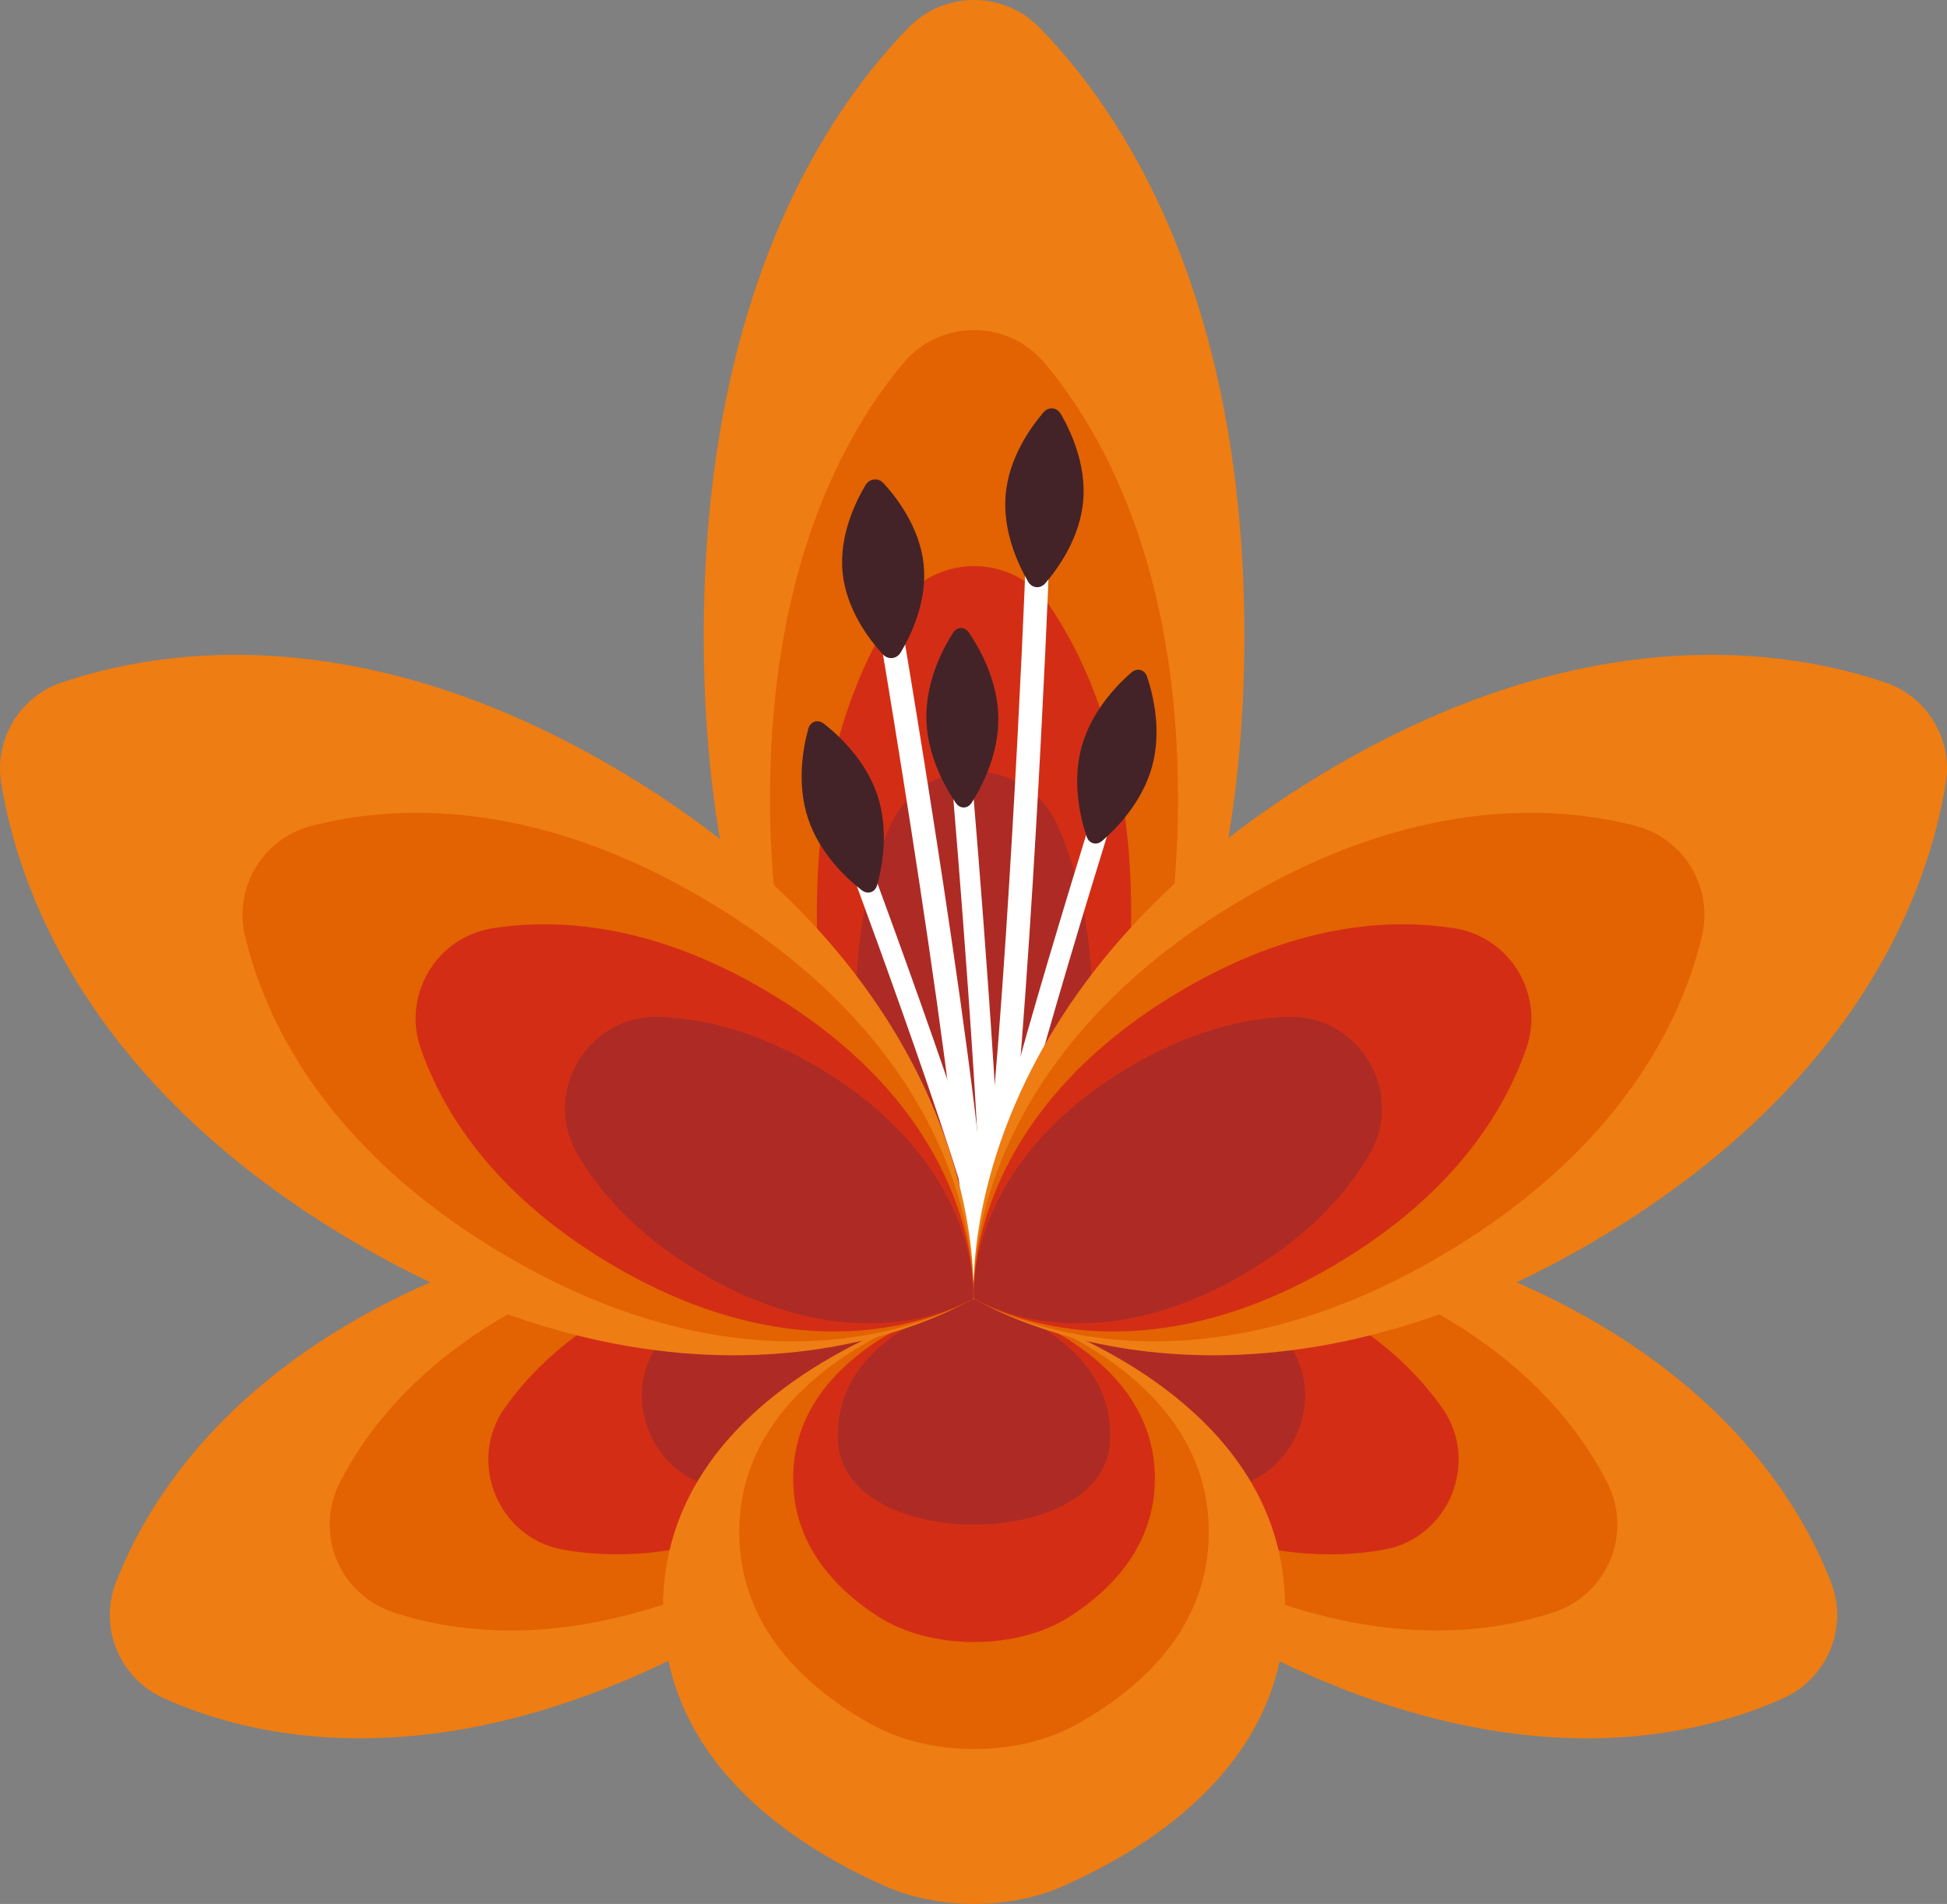
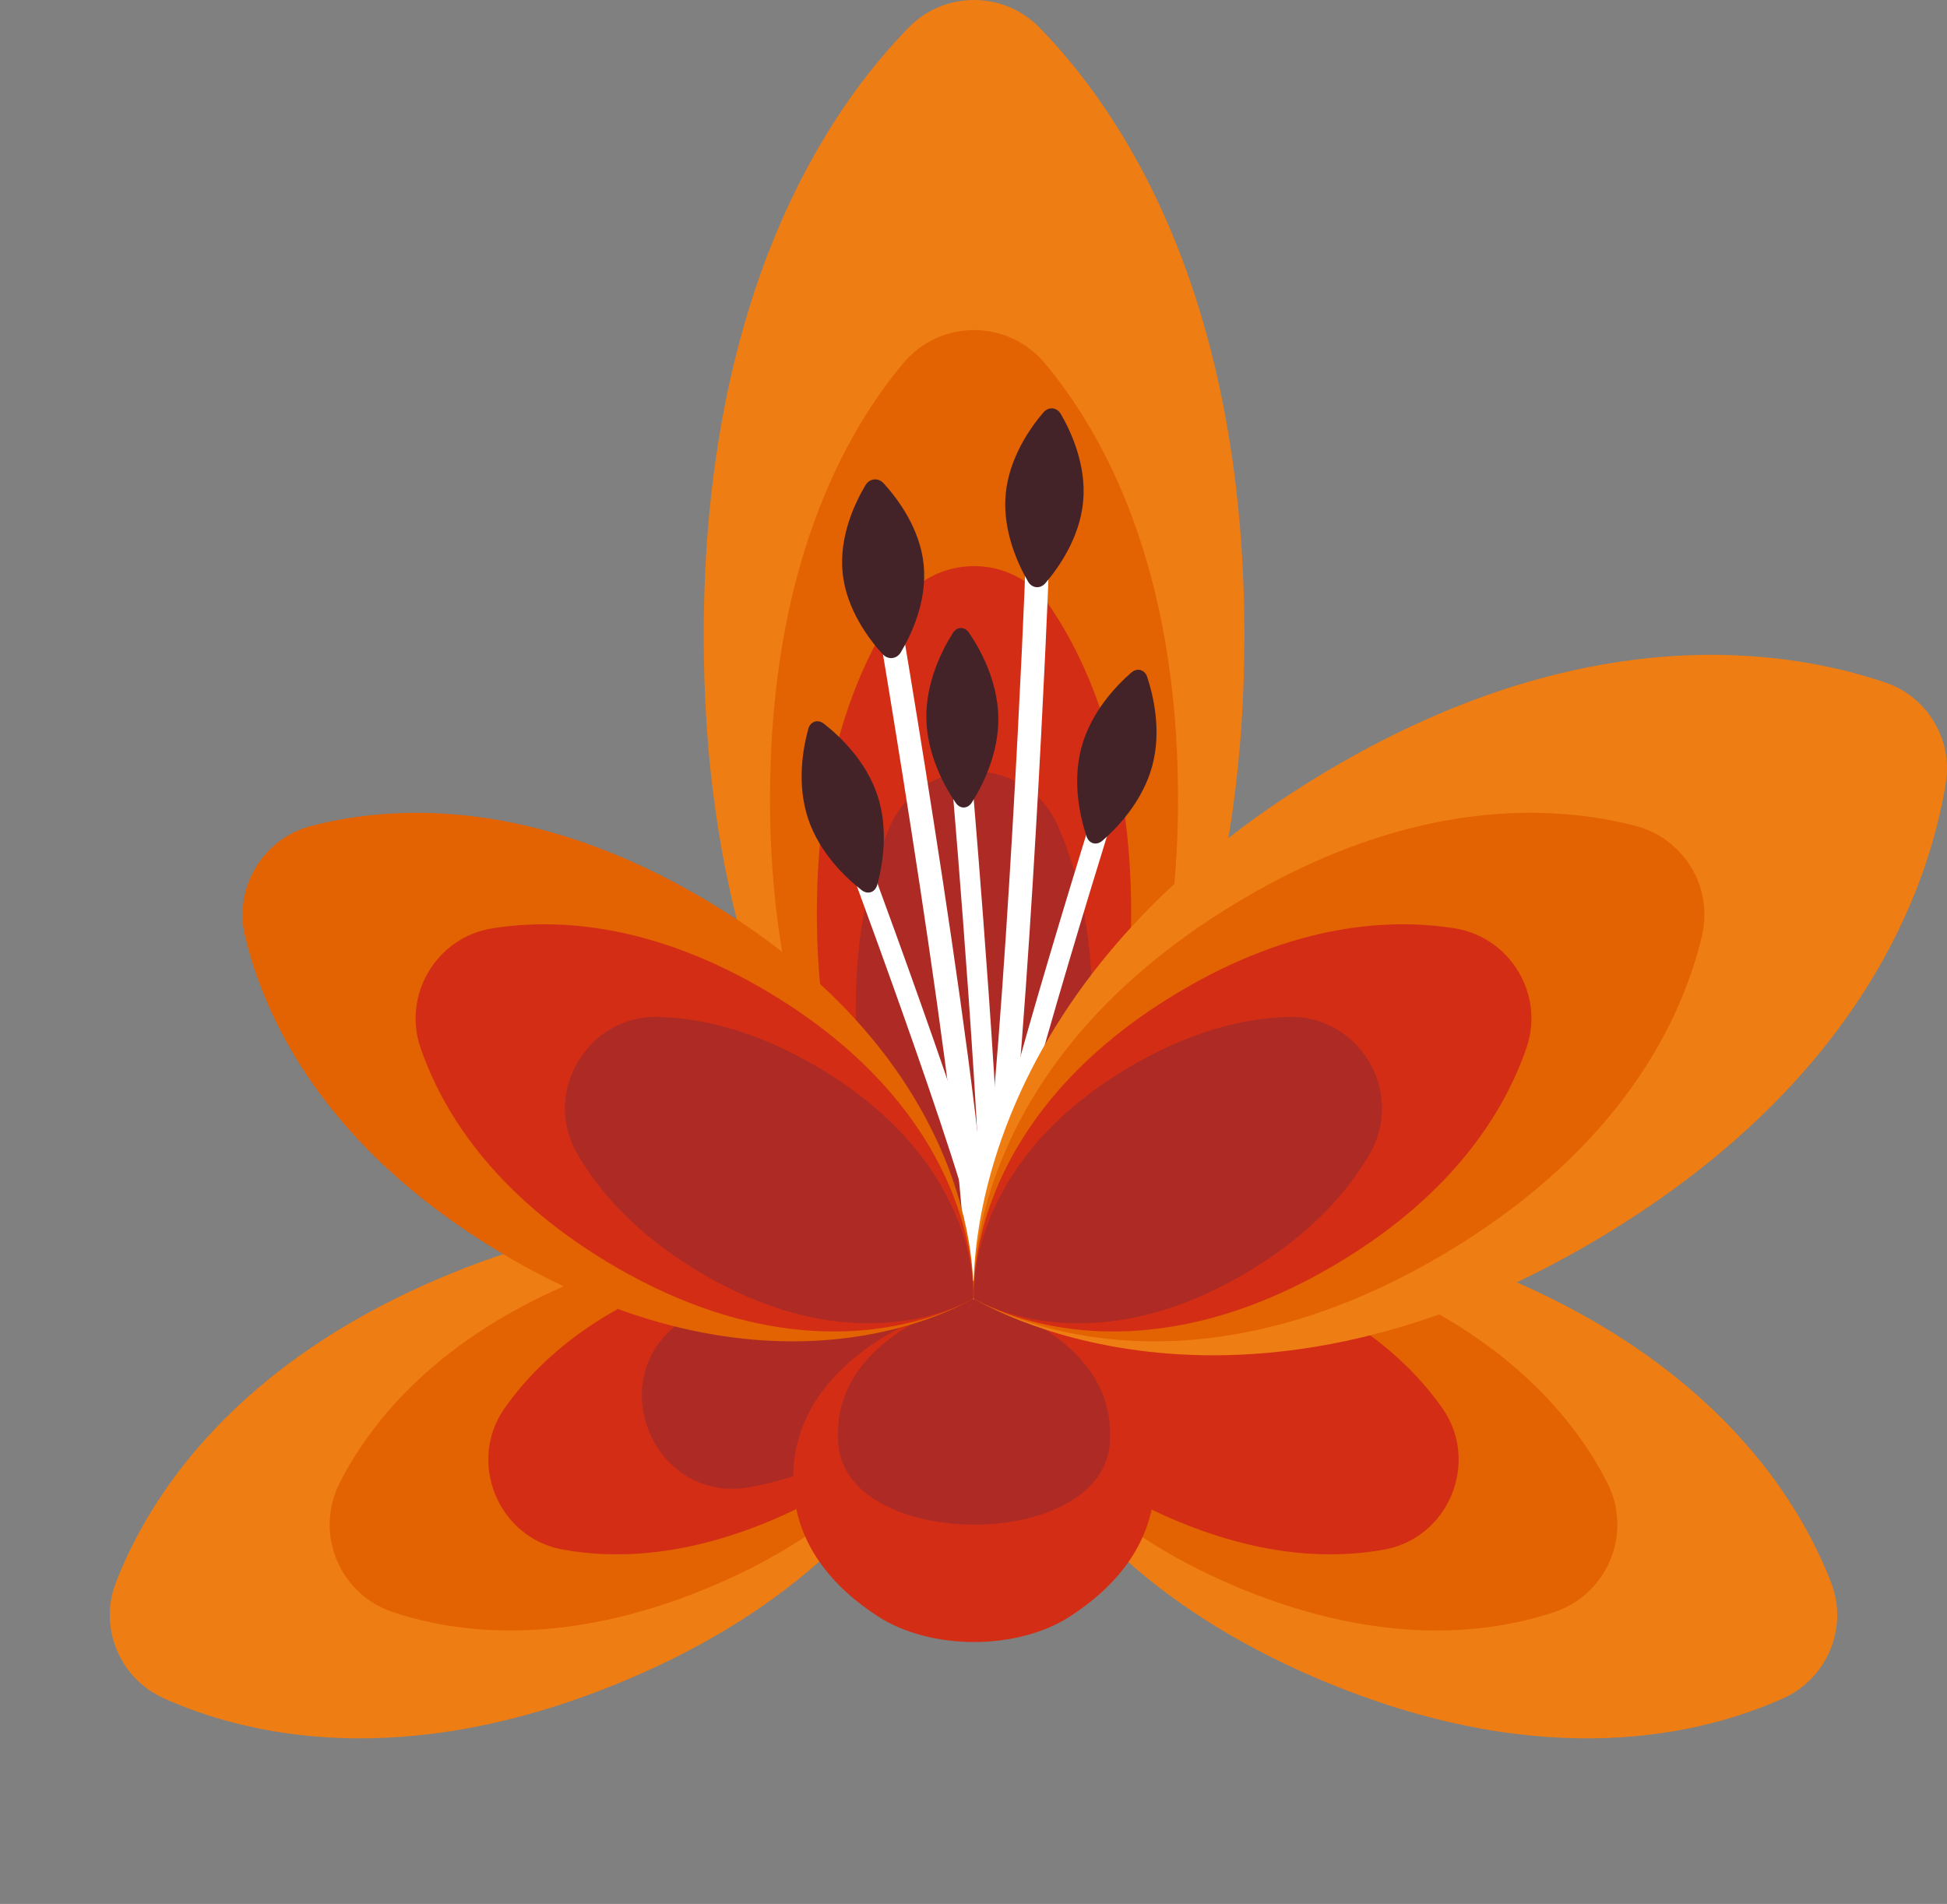
<svg xmlns="http://www.w3.org/2000/svg" id="a" viewBox="0 0 127.605 124.794">
  <rect x="0" y="0" width="127.605" height="124.794" fill="#808080" stroke="none" />
  <defs>
    <style>.b{fill:#ee7d13;}.c{fill:#ad2b24;}.d{fill:#d32e15;}.e{fill:#e36202;}.f{fill:#432328;}.g{stroke-width:1.538px;}.g,.h{fill:none;stroke:#fff;stroke-linecap:round;stroke-miterlimit:10;}.h{stroke-width:1.329px;}</style>
  </defs>
  <path class="b" d="m81.556,41.674c0-22.584-8.212-34.551-13.455-39.89-2.335-2.379-6.188-2.379-8.526,0-5.242,5.339-13.454,17.306-13.454,39.89,0,33.173,17.718,43.438,17.718,43.438,0,0,17.717-10.265,17.717-43.438" />
  <path class="e" d="m77.205,52.338c0-15.107-4.868-23.916-8.729-28.528-2.428-2.899-6.852-2.899-9.278-.001-3.86,4.613-8.731,13.422-8.731,28.529,0,25.029,13.37,32.775,13.37,32.775,0,0,13.368-7.746,13.368-32.775" />
  <path class="d" d="m74.136,59.863c0-9.875-2.701-16.258-5.336-20.135-2.377-3.497-7.55-3.497-9.925,0-2.636,3.876-5.338,10.26-5.338,20.135,0,19.284,10.3,25.251,10.3,25.251,0,0,10.299-5.967,10.299-25.251" />
  <path class="c" d="m71.592,66.1c0-5.178-.987-9.083-2.256-11.961-2.104-4.77-8.895-4.77-10.999,0-1.268,2.878-2.255,6.781-2.255,11.961,0,14.521,7.755,19.013,7.755,19.013,0,0,7.755-4.492,7.755-19.013" />
  <path class="b" d="m98.081,83.487c14.269,5.848,19.805,14.745,21.933,20.252,1.138,2.948-.262,6.28-3.142,7.576-5.394,2.424-15.563,4.848-29.792-.984-21.944-8.994-23.235-25.197-23.235-25.197,0,0,12.291-10.639,34.236-1.647" />
  <path class="e" d="m89.678,83.892c9.166,3.757,13.557,9.181,15.65,13.274,1.695,3.317.049,7.333-3.485,8.504-4.364,1.449-11.298,2.233-20.466-1.523-16.557-6.785-17.532-19.013-17.532-19.013,0,0,9.275-8.026,25.833-1.242" />
  <path class="d" d="m83.745,84.177c5.585,2.289,8.868,5.379,10.794,8.134,2.456,3.508.421,8.474-3.791,9.25-3.304.611-7.813.509-13.398-1.78-12.756-5.227-13.506-14.646-13.506-14.646,0,0,7.144-6.185,19.901-.958" />
-   <path class="c" d="m78.829,84.414c1.611.661,2.968,1.411,4.111,2.2,5.28,3.65,1.869,11.973-4.453,10.868-1.369-.239-2.861-.658-4.473-1.317-9.605-3.937-10.17-11.031-10.17-11.031,0,0,5.379-4.656,14.985-.72" />
  <path class="b" d="m29.524,83.487c-14.269,5.848-19.806,14.745-21.933,20.252-1.138,2.948.262,6.28,3.142,7.576,5.393,2.424,15.563,4.848,29.792-.984,21.944-8.992,23.235-25.197,23.235-25.197,0,0-12.291-10.639-34.236-1.647" />
  <path class="e" d="m37.929,83.892c-9.166,3.757-13.557,9.181-15.65,13.274-1.695,3.317-.05,7.331,3.485,8.504,4.364,1.449,11.298,2.233,20.466-1.523,16.557-6.785,17.531-19.013,17.531-19.013,0,0-9.274-8.026-25.832-1.242" />
  <path class="d" d="m43.858,84.176c-5.585,2.289-8.867,5.381-10.794,8.134-2.456,3.508-.421,8.474,3.791,9.25,3.304.611,7.813.51,13.398-1.78,12.756-5.227,13.506-14.646,13.506-14.646,0,0-7.144-6.185-19.901-.958" />
  <path class="c" d="m48.775,84.413c-1.612.661-2.968,1.411-4.113,2.2-5.278,3.65-1.867,11.973,4.456,10.868,1.367-.239,2.86-.657,4.471-1.317,9.606-3.938,10.171-11.029,10.171-11.029,0,0-5.38-4.658-14.985-.722" />
-   <path class="b" d="m84.229,105.401c0,10.011-8.523,15.555-14.551,18.221-3.525,1.562-8.154,1.562-11.681,0-6.025-2.666-14.548-8.208-14.548-18.221-.001-14.035,16.748-19.286,19.887-20.147.326-.09.678-.09,1.005,0,3.138.861,19.888,6.112,19.888,20.147" />
-   <path class="e" d="m79.222,100.423c0,6.363-4.564,10.335-8.72,12.631-3.82,2.111-9.511,2.111-13.33,0-4.156-2.296-8.72-6.268-8.72-12.631,0-10.341,12.048-14.363,14.821-15.15.363-.105.764-.105,1.128,0,2.773.787,14.821,4.81,14.821,15.15" />
  <path class="d" d="m75.69,96.91c0,4.307-2.713,7.19-5.542,9.027-3.469,2.252-9.151,2.252-12.622,0-2.83-1.837-5.543-4.721-5.543-9.027,0-7.664,8.591-10.822,11.145-11.592.454-.136.965-.136,1.417,0,2.555.77,11.145,3.928,11.145,11.592" />
  <path class="c" d="m72.761,93.998c0,.242-.011.478-.033.708-.664,6.97-17.119,6.97-17.784,0-.021-.23-.032-.466-.032-.708,0-5.947,6.872-8.292,8.555-8.777.236-.068.503-.068.738,0,1.684.485,8.556,2.83,8.556,8.777" />
  <path class="g" d="m57.928,38.585s6.274,36.573,6.037,44.619" />
  <path class="h" d="m63.13,52.147s2.055,24.191,1.852,31.204" />
  <path class="f" d="m65.429,47.006c.041,2.414-1.06,4.529-1.738,5.597-.269.425-.771.433-1.055.017-.712-1.045-1.882-3.121-1.923-5.535-.039-2.415,1.061-4.529,1.738-5.598.271-.426.772-.434,1.055-.018.713,1.047,1.882,3.123,1.923,5.537" />
  <path class="f" d="m60.536,37.008c.245,2.402-.822,4.617-1.499,5.749-.269.45-.833.508-1.188.121-.89-.973-2.38-2.929-2.624-5.33s.823-4.617,1.499-5.749c.269-.45.834-.507,1.188-.12.89.972,2.381,2.928,2.624,5.329" />
  <path class="g" d="m67.977,37.025c-.041,1.972-1.273,30.146-2.93,43.213" />
  <path class="h" d="m73.193,50.512s-7.483,23.676-7.967,28.472" />
  <path class="f" d="m75.51,50.226c-.636,2.328-2.302,4.046-3.263,4.881-.382.331-.874.197-1.035-.283-.402-1.207-.963-3.534-.327-5.862.636-2.328,2.302-4.046,3.263-4.88.382-.332.874-.197,1.034.282.404,1.207.964,3.534.328,5.862" />
  <path class="f" d="m70.99,32.858c-.219,2.404-1.631,4.38-2.476,5.366-.336.391-.876.342-1.135-.103-.652-1.122-1.685-3.321-1.467-5.725.219-2.403,1.631-4.381,2.475-5.366.337-.391.877-.342,1.137.103.652,1.122,1.685,3.321,1.466,5.725" />
  <path class="h" d="m55.286,53.807s8.712,23.253,9.446,28.016" />
  <path class="f" d="m52.956,53.641c.757,2.291,2.512,3.921,3.515,4.702.398.312.883.152,1.018-.335.338-1.226.777-3.58.02-5.872-.757-2.291-2.512-3.919-3.515-4.702-.399-.311-.883-.151-1.018.337-.339,1.225-.777,3.579-.02,5.87" />
  <path class="b" d="m104.965,81.065c17.117-10.283,21.485-23.038,22.565-29.763.457-2.841-1.215-5.624-3.937-6.556-6.445-2.203-19.759-4.339-36.875,5.943-24.446,14.684-22.888,34.417-22.888,34.417,0,0,16.689,10.643,41.135-4.041" />
  <path class="e" d="m94.865,82.057c11.546-6.935,15.404-15.363,16.675-20.698.76-3.19-1.165-6.394-4.338-7.222-5.306-1.382-14.559-1.935-26.105,5-18.444,11.081-17.268,25.969-17.268,25.969,0,0,12.59,8.03,31.036-3.049" />
  <path class="d" d="m87.741,82.756c7.644-4.591,10.914-10.033,12.304-14.079,1.197-3.489-1.061-7.247-4.703-7.828-4.226-.674-10.564-.343-18.207,4.25-14.211,8.536-13.306,20.005-13.306,20.005,0,0,9.701,6.188,23.912-2.348" />
  <path class="c" d="m81.833,83.336c4.084-2.453,6.51-5.228,7.948-7.724,2.33-4.038-.724-9.121-5.383-8.962-2.878.098-6.467.937-10.551,3.39-10.702,6.427-10.019,15.066-10.019,15.066,0,0,7.303,4.657,18.005-1.77" />
-   <path class="b" d="m22.64,81.065C5.523,70.782,1.155,58.027.075,51.302c-.457-2.842,1.216-5.624,3.937-6.556,6.445-2.203,19.759-4.339,36.875,5.943,24.446,14.684,22.888,34.417,22.888,34.417,0,0-16.689,10.644-41.135-4.041" />
  <path class="e" d="m32.738,82.057c-11.547-6.935-15.404-15.363-16.675-20.698-.76-3.19,1.166-6.394,4.338-7.222,5.306-1.382,14.559-1.935,26.105,5.001,18.444,11.08,17.268,25.969,17.268,25.969,0,0-12.59,8.029-31.036-3.05" />
  <path class="d" d="m39.865,82.756c-7.644-4.592-10.914-10.033-12.304-14.079-1.197-3.489,1.061-7.248,4.703-7.828,4.225-.674,10.564-.343,18.209,4.25,14.209,8.536,13.303,20.005,13.303,20.005,0,0-9.7,6.188-23.911-2.348" />
  <path class="c" d="m45.772,83.336c-4.084-2.453-6.51-5.228-7.949-7.724-2.329-4.038.725-9.121,5.384-8.962,2.878.098,6.467.937,10.551,3.39,10.702,6.427,10.018,15.066,10.018,15.066,0,0-7.304,4.657-18.004-1.77" />
</svg>